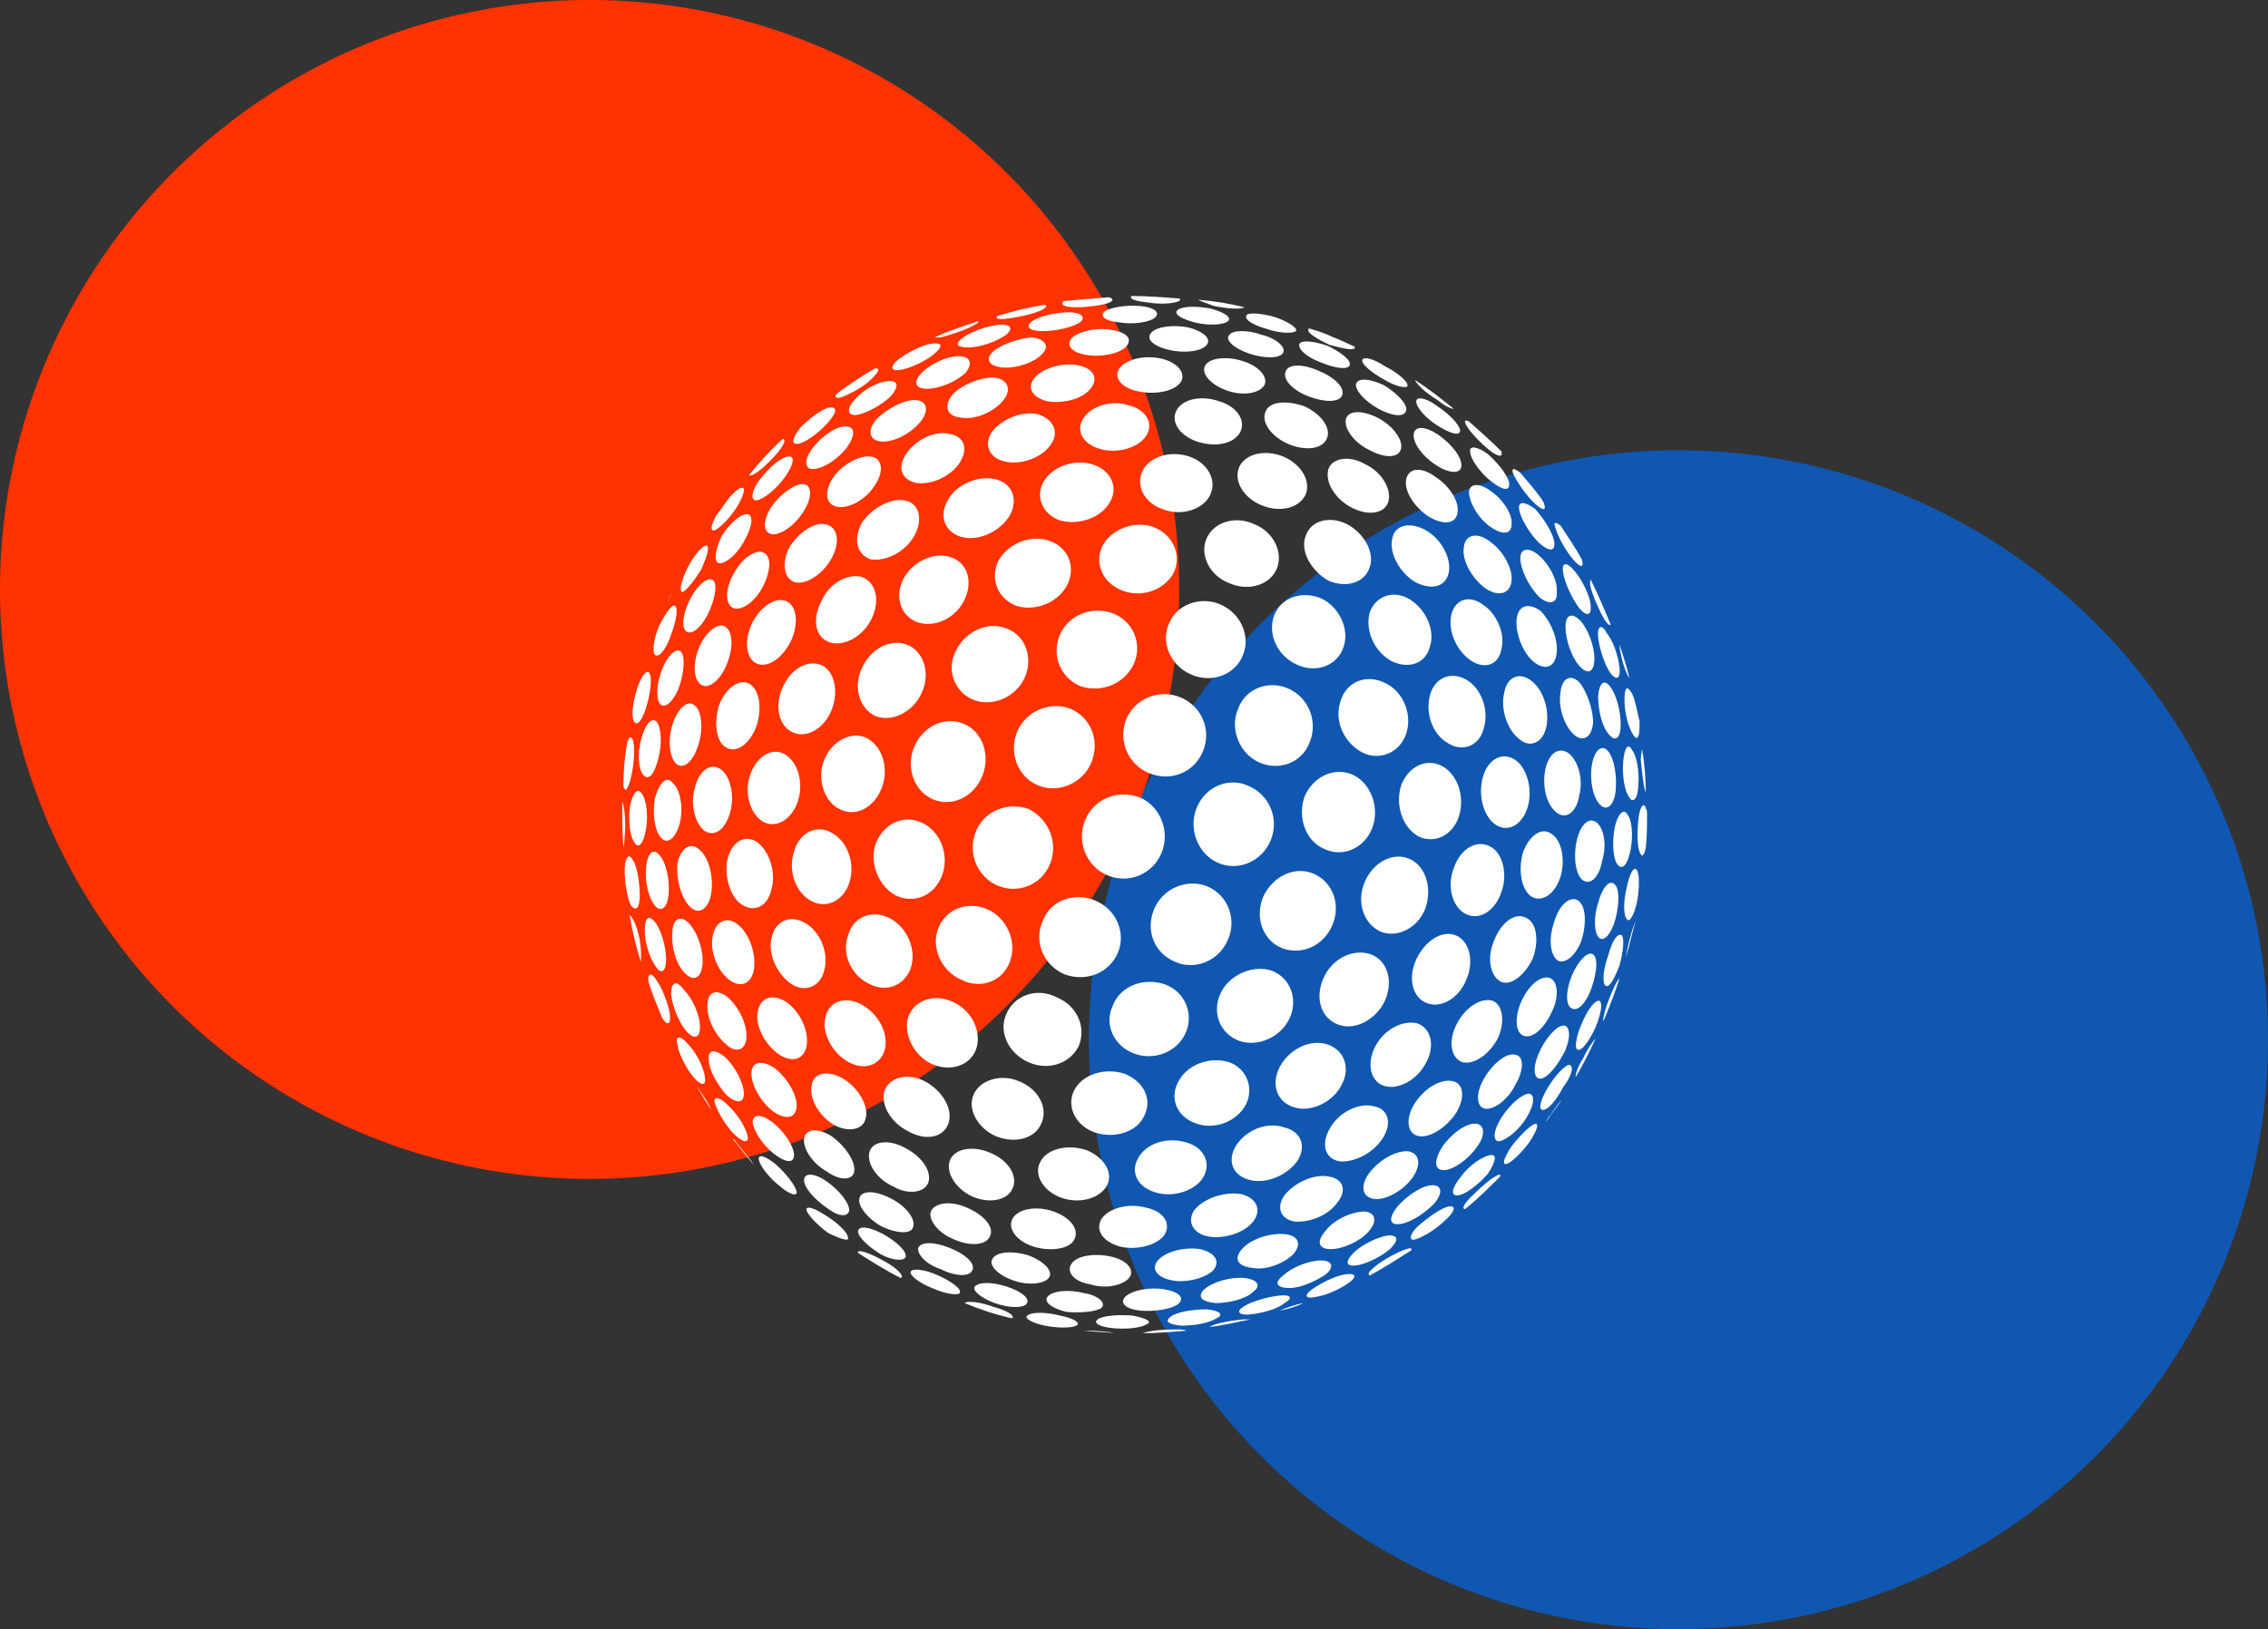
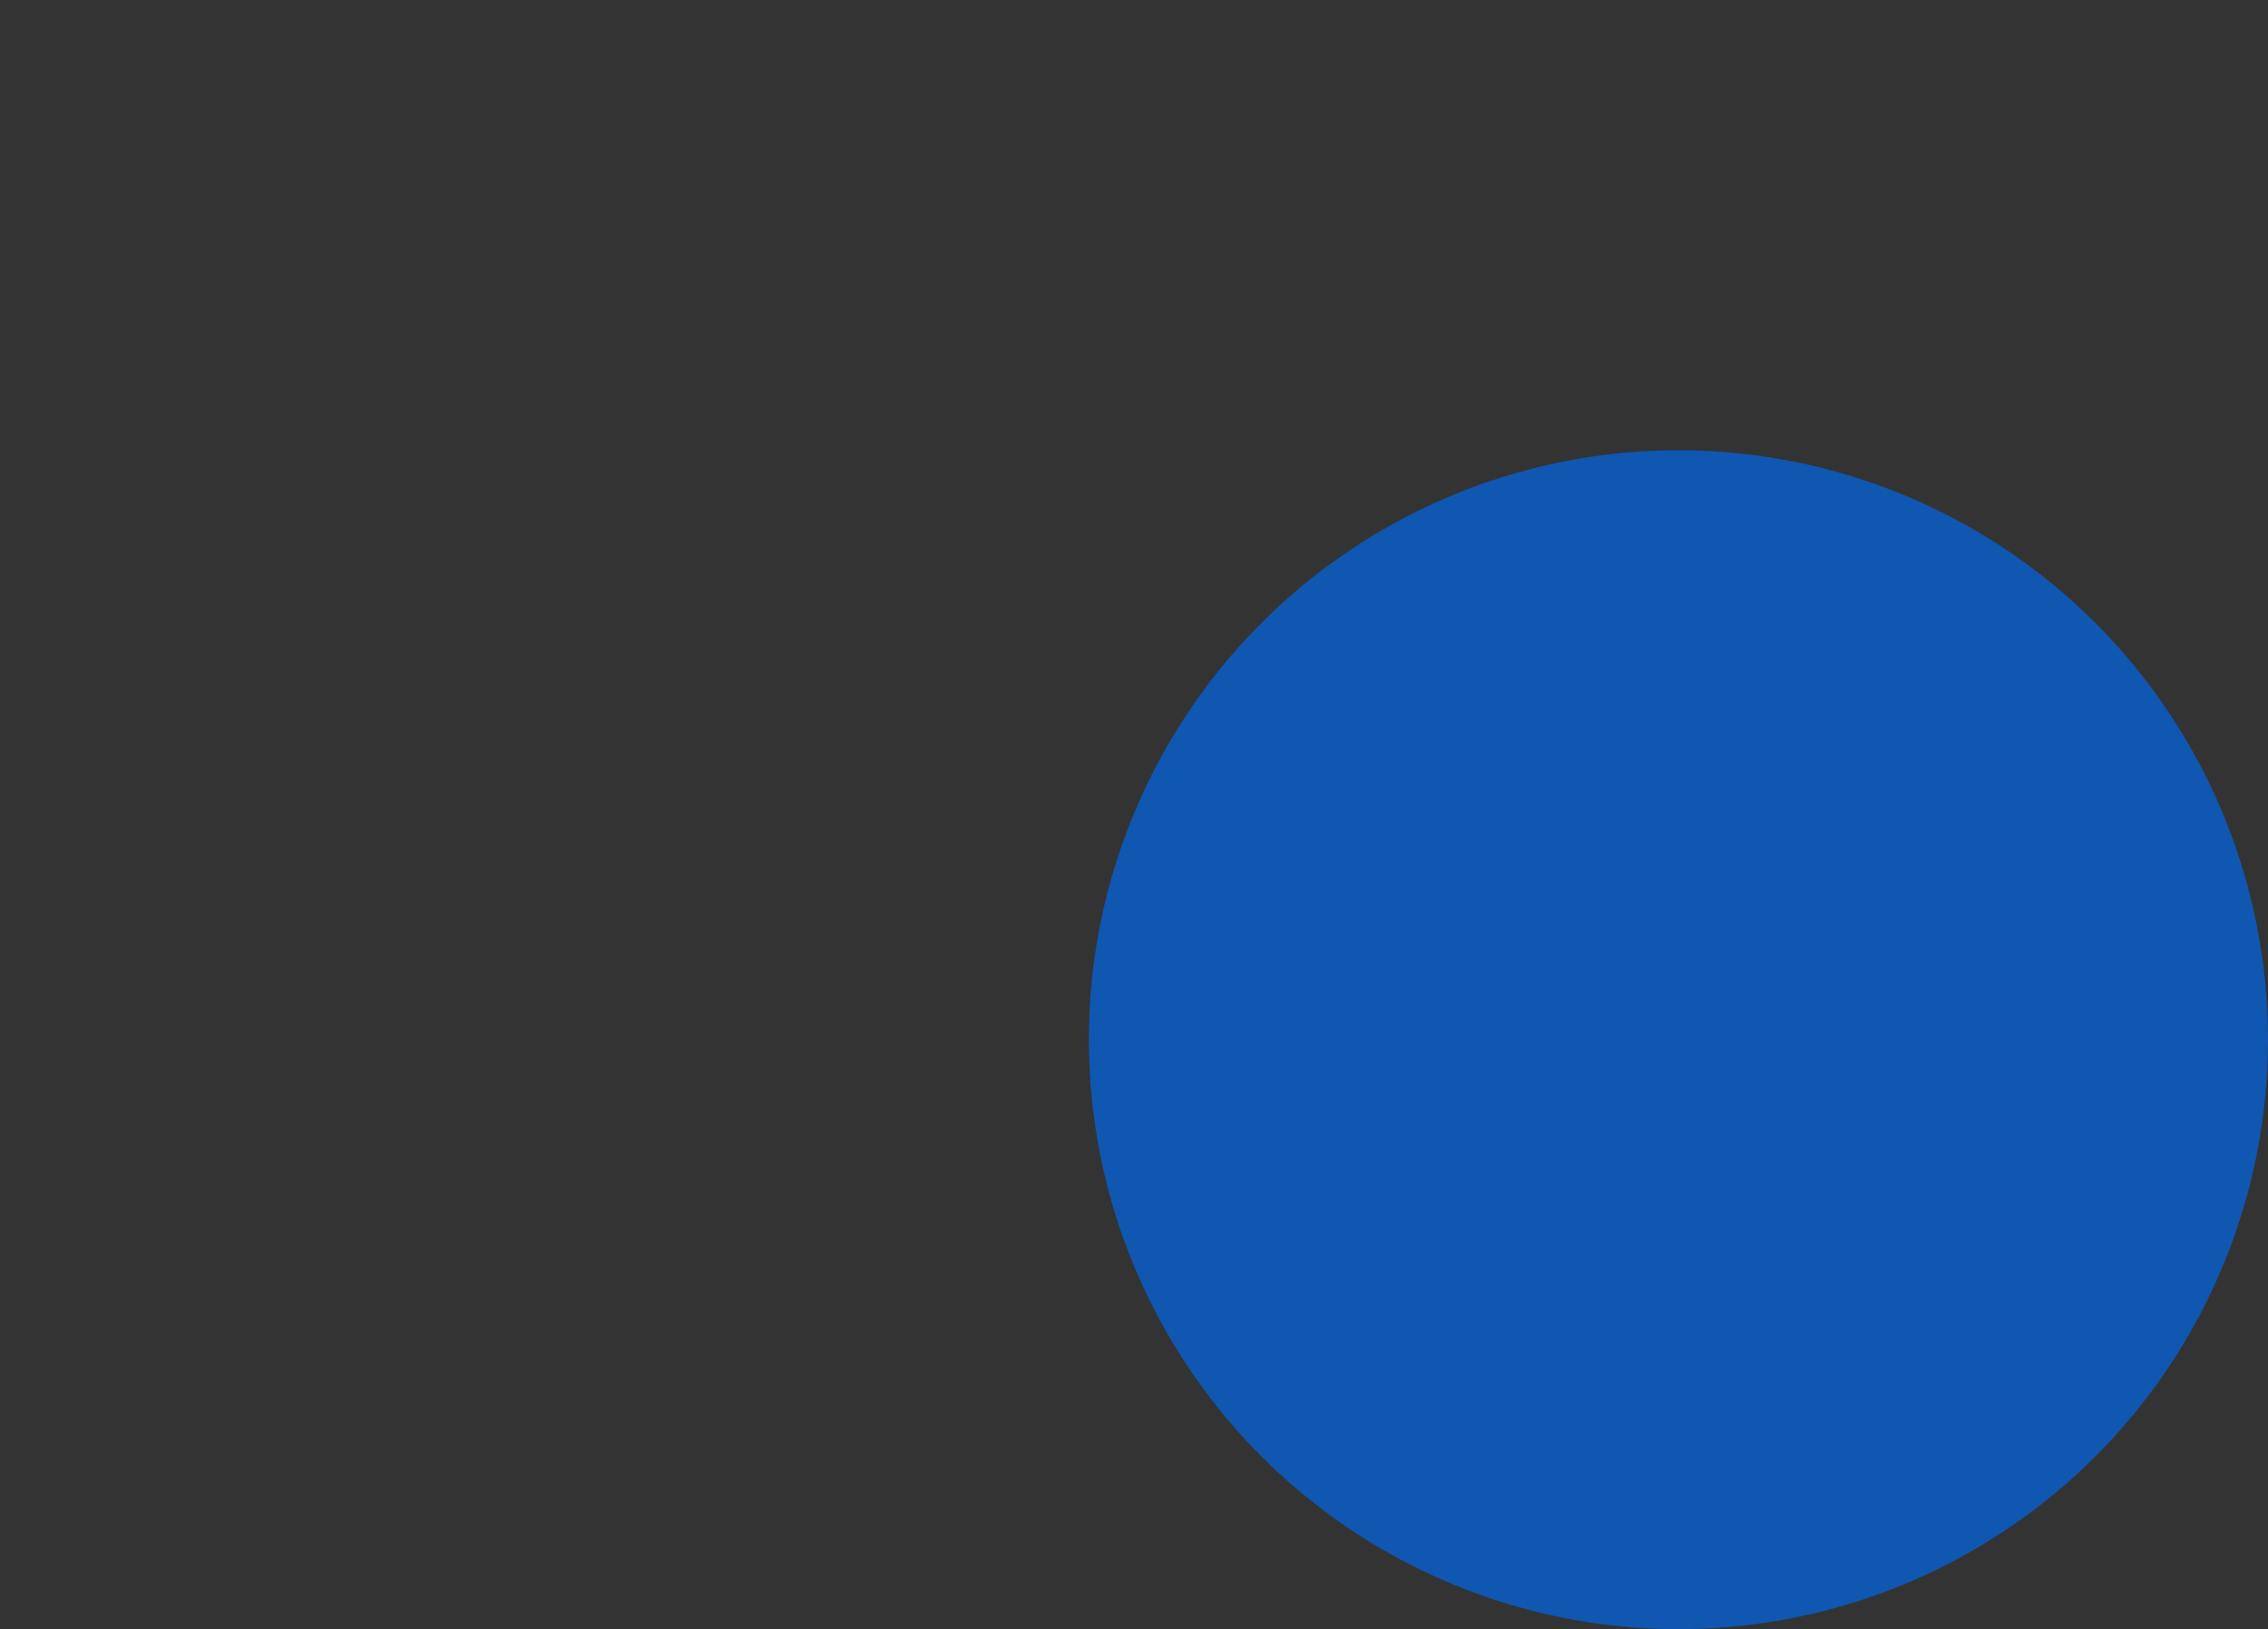
<svg xmlns="http://www.w3.org/2000/svg" version="1.1" id="Calque_1" x="0" y="0" viewBox="0 0 180.8 129.9" style="enable-background:new 0 0 180.8 129.9" xml:space="preserve">
  <rect x="0" y="0" width="180.8" height="129.9" fill="#333333" stroke="none" />
  <style>.st2{fill:#fff}</style>
  <circle cx="133.8" cy="82.9" r="47" style="fill:#0f57b1" />
-   <circle cx="47" cy="47" r="47" style="fill:#ff3200" />
  <g id="source_1_">
-     <path class="st2" d="M129.6 76.4c.3-1 .5-2 .8-3-.1.3-.3.7-.4 1.2-.2.6-.3 1.3-.4 1.8zM127.8 81.4c.1-.1.1-.2.2-.4.4-1 .8-2 1.1-3-.2.2-.5.8-.8 1.6-.3.7-.5 1.5-.5 1.8zM125.6 85.9c.6-1 1.1-2 1.6-3.1-.2.2-.7.9-1 1.6-.4.6-.6 1.2-.6 1.5zM123.2 89.5c.4-.6.9-1.2 1.3-1.8-.3.3-.6.8-.9 1.2-.2.2-.3.4-.4.6zM131.2 63.2c0-1.1-.1-2.3-.3-3.5 0 .2-.1.5-.1.9.1.9.2 2.1.4 2.6zM130.6 65.4c-.1 1.1-.1 2.3.2 2.7.1.3.3 0 .4-.5.1-.9.1-1.9.1-2.8 0-.2-.1-.3-.1-.4-.2-.5-.5 0-.6 1zM129.7 70.7c-.3 1.1-.3 2.3 0 2.6.2.3.6-.4.8-1.4s.2-2.2 0-2.5c-.2-.4-.6.2-.8 1.3zM128.2 76.2c-.4 1.1-.5 2.2-.2 2.4.3.2.7-.6 1.1-1.6.3-1.1.4-2.1.2-2.4-.3-.3-.8.4-1.1 1.6zM127.5 79.8c-.3-.1-.9.6-1.4 1.8-.5 1.1-.6 2.1-.3 2.1.3.1.9-.7 1.4-1.8.4-1 .6-1.9.3-2.1zM125.1 84.9c-.3 0-1.1.8-1.7 1.8-.6 1-.8 1.8-.4 1.8s1.1-.8 1.6-1.8c.7-.9.9-1.7.5-1.8zM122.4 89.6c-.4.1-1.2.9-1.9 1.8-.6.9-.8 1.5-.4 1.4.4-.1 1.2-.9 1.8-1.7.6-.9.8-1.5.5-1.5zM117.3 95.4c-.6.6-.8 1-.5 1 1-.8 1.9-1.7 2.8-2.6 0-.1 0-.2-.2-.1-.5.2-1.4 1-2.1 1.7zM129.9 54.1c-.2-.9-.5-1.8-.8-2.7v.1c.1.8.4 2 .8 2.6zM129.5 55.8c0 1 .3 2.2.7 2.8.3.5.5.2.5-.7v-.4c-.1-.4-.2-.9-.3-1.3-.1-.4-.2-.7-.3-.9-.4-.7-.6-.5-.6.5zM129.4 60.7c-.1 1.1.1 2.4.5 2.9.3.5.7 0 .7-1 .1-1-.1-2.3-.5-2.8-.3-.6-.6-.2-.7.9zM128.7 66.1c-.2 1.2-.1 2.5.3 2.9.4.4.8-.2 1-1.3.2-1.1.1-2.4-.3-2.8-.3-.5-.8.1-1 1.2zM128.8 73.2c.3-1.2.3-2.4-.1-2.7-.4-.4-1 .3-1.3 1.5-.4 1.2-.3 2.5.1 2.8.4.3 1-.4 1.3-1.6zM126.9 78.7c.4-1.2.5-2.3.1-2.6-.4-.3-1.2.5-1.7 1.7s-.5 2.4 0 2.6c.5.3 1.2-.5 1.6-1.7zM124.6 84.1c.6-1.1.6-2.1.2-2.3-.5-.2-1.4.7-2 1.9-.6 1.2-.6 2.2-.1 2.3.5.1 1.3-.8 1.9-1.9zM121.7 89.1c.6-1 .7-1.8.2-1.9-.5 0-1.5.8-2.2 1.9s-.7 1.9-.2 1.9c.6-.1 1.6-.9 2.2-1.9zM118.8 92.1c-.6.1-1.7.8-2.4 1.8-.7.9-.8 1.5-.1 1.4.6-.1 1.6-.9 2.3-1.7.6-.9.8-1.6.2-1.5zM115.5 96.2c-.6.1-1.7.9-2.5 1.6-.7.7-.7 1.2-.1 1 .6-.2 1.6-.8 2.3-1.5.8-.7.9-1.2.3-1.1zM112.1 99.6c-.6.2-1.8.8-2.5 1.4-.5.4-.6.6-.4.7 1.1-.6 2.2-1.3 3.3-2 .1-.2-.1-.2-.4-.1zM126.8 46.8c.2.8.7 1.9 1.1 2.6.3.4.4.5.5.4-.5-1.2-1-2.4-1.6-3.6 0 .1-.1.2 0 .6zM127.4 50.8c.1.9.5 2.2 1 2.9.5.6.8.4.7-.5s-.5-2.1-1-2.7c-.4-.8-.8-.6-.7.3zM129.2 57.8c0-1-.3-2.3-.8-3s-.9-.4-1 .7c0 1.1.3 2.5.9 3.1.5.6.9.2.9-.8zM128.8 63c.1-1.1-.1-2.5-.6-3.1s-1.1-.1-1.3 1.1c-.2 1.2.1 2.7.7 3.2.5.5 1.1 0 1.2-1.2zM127.3 65.6c-.6-.5-1.3.1-1.6 1.4s-.1 2.8.5 3.2c.6.4 1.3-.3 1.5-1.5.4-1.2.2-2.6-.4-3.1zM125.8 71.8c-.6-.4-1.5.3-1.9 1.7-.5 1.4-.3 2.7.3 3.1.6.3 1.5-.5 1.9-1.7.4-1.4.3-2.7-.3-3.1zM123.6 78c-.7-.3-1.7.5-2.3 1.8s-.5 2.6.2 2.8c.7.2 1.6-.6 2.2-1.9.6-1.2.5-2.4-.1-2.7zM120.8 84.1c-.7-.2-1.8.7-2.5 1.9s-.6 2.3.1 2.4c.7.1 1.8-.7 2.4-1.9.7-1.2.7-2.3 0-2.4zM117.7 89.6c-.8-.1-2 .8-2.7 1.8-.7 1.1-.7 1.9.1 1.9.7 0 1.9-.8 2.6-1.8.7-.9.7-1.8 0-1.9zM114.2 94.5c-.8 0-2 .8-2.8 1.7-.7.9-.7 1.5.2 1.4.8-.1 1.9-.8 2.7-1.6.7-.8.7-1.5-.1-1.5zM110.8 99.6c.7-.7.7-1.1-.1-1.1-.8.1-2.1.7-2.8 1.4-.7.7-.6 1.1.2 1 .8-.1 2-.7 2.7-1.3zM107.3 101.6c-.8.1-2 .7-2.7 1.2s-.5.8.3.6c.8-.1 1.9-.6 2.6-1.1.7-.5.6-.8-.2-.7zM103.9 103.9c-.6.1-1.4.4-1.9.6.6-.1 1.3-.3 1.9-.6zM124 42.1c.2.7.8 1.8 1.4 2.5.6.7.9.7.7 0-.5-.9-1.1-1.8-1.7-2.7-.4-.3-.6-.3-.4.2zM124.6 45.6c.1.8.7 2.1 1.3 2.9.6.7 1 .6.9-.3-.1-.8-.7-2-1.3-2.7-.6-.7-1-.7-.9.1zM127.1 52.5c0-1-.5-2.3-1.1-3-.7-.7-1.2-.5-1.2.5s.5 2.5 1.2 3.2c.6.6 1.1.4 1.1-.7zM125.9 54.4c-.7-.7-1.4-.3-1.5.8-.2 1.2.3 2.7 1.1 3.4.7.6 1.4.2 1.5-1 0-1-.5-2.5-1.1-3.2zM125.1 60.1c-.8-.6-1.6-.1-1.9 1.2-.3 1.4.1 2.9.9 3.5.8.6 1.6-.1 1.8-1.4.3-1.1 0-2.6-.8-3.3zM124.4 69.9c.4-1.3.1-2.9-.7-3.4-.8-.6-1.8.1-2.3 1.5-.4 1.4-.1 3 .7 3.5.9.5 1.9-.3 2.3-1.6zM122.2 76.4c.5-1.4.3-2.8-.5-3.2-.9-.5-2 .3-2.6 1.8-.6 1.4-.3 2.9.6 3.3.8.3 1.9-.6 2.5-1.9zM119 79.8c-.9-.3-2.2.5-2.9 1.9s-.4 2.7.5 3c.9.2 2.1-.6 2.8-1.9.6-1.3.4-2.7-.4-3zM116.1 88.7c.7-1.2.6-2.3-.3-2.5-1-.2-2.3.6-3.1 1.9-.7 1.2-.5 2.4.5 2.5.9.1 2.2-.8 2.9-1.9zM109.1 93.6c-.7 1-.5 1.9.5 2 .9.1 2.3-.7 3-1.7s.6-1.9-.3-2.1c-1-.1-2.4.7-3.2 1.8zM106.1 99.6c.9 0 2.3-.6 3-1.4s.6-1.5-.3-1.6c-1 0-2.4.6-3.1 1.5-.8.9-.6 1.5.4 1.5zM102.8 102.7c.9 0 2.2-.6 2.9-1.1.7-.6.5-1.1-.4-1.1-1 0-2.4.6-3 1.2-.8.6-.5 1 .5 1zM102 103.3c-1 .1-2.3.5-2.9.9-.6.4-.3.7.6.6.9-.1 2.1-.4 2.7-.9.7-.4.5-.7-.4-.6zM96.4 105.8c-.1 0-.1 0 0 0 1.1-.1 2.2-.4 3.3-.6h-.6c-1 .1-2.2.3-2.7.6zM120.6 37.7c.2.5.9 1.6 1.6 2.3.7.7 1.1.8.9.2 0-.1-.1-.2-.2-.4-.5-.7-1.1-1.4-1.7-2.1-.5-.4-.7-.4-.6 0zM121.1 40.6c.1.7.8 1.9 1.6 2.7.8.7 1.3.7 1.2-.1-.1-.7-.8-1.8-1.5-2.6-.8-.6-1.4-.7-1.3 0zM122.7 44.3c-.8-.7-1.5-.6-1.5.2 0 .9.7 2.3 1.5 3.1.8.7 1.5.5 1.4-.4.1-.9-.6-2.2-1.4-2.9zM120.9 49.4c-.1 1.1.5 2.7 1.4 3.4s1.7.4 1.8-.8c.1-1.1-.5-2.5-1.3-3.3-1-.7-1.8-.4-1.9.7zM119.9 55.3c-.3 1.3.3 3 1.3 3.7.9.7 1.9.1 2.1-1.2.2-1.3-.3-2.8-1.2-3.5-1-.8-2-.3-2.2 1zM120.8 60.6c-1-.7-2.2-.1-2.6 1.4-.4 1.5.1 3.2 1.1 3.8 1 .6 2.1-.1 2.5-1.5s-.1-3.1-1-3.7zM118.8 67.5c-1.1-.6-2.4.2-2.9 1.7-.6 1.5-.1 3.2 1 3.7s2.3-.3 2.8-1.8c.5-1.4.1-3.1-.9-3.6zM112.9 76.5c-.7 1.5-.3 3.1.9 3.5 1.1.4 2.5-.4 3.1-1.9.6-1.4.3-3-.8-3.5s-2.5.4-3.2 1.9zM109.6 83.5c-.7 1.4-.3 2.8.8 3.1 1.1.3 2.6-.5 3.3-1.9.7-1.3.4-2.7-.7-3.1-1.2-.3-2.7.5-3.4 1.9zM110.2 90.8c.8-1.2.5-2.4-.7-2.6-1.2-.3-2.8.5-3.5 1.8-.7 1.2-.4 2.4.8 2.6 1.1.1 2.6-.6 3.4-1.8zM106.6 95.9c.8-1 .5-1.9-.7-2.1s-2.7.5-3.5 1.5c-.7 1-.3 1.9.8 2.1 1.2.1 2.7-.5 3.4-1.5zM103.1 100c.7-.8.4-1.5-.7-1.6-1.2-.1-2.7.4-3.4 1.2-.7.8-.3 1.4.9 1.5 1.1.2 2.5-.4 3.2-1.1zM96.9 103.9c1 0 2.4-.3 3-.9.7-.5.3-1-.7-1.1-1.1-.1-2.5.3-3.2.9-.6.6-.2 1 .9 1.1zM96.2 104.4c-1.1 0-2.4.2-2.9.6s-.1.6.9.7c1 0 2.2-.2 2.8-.6.6-.3.2-.6-.8-.7zM93.7 106c-1 0-2.1.1-2.6.3 1.2 0 2.3-.1 3.5-.2-.3-.1-.5-.1-.9-.1zM118.5 35.7c.8.7 1.3.8 1.2.4V36c-.8-.8-1.7-1.6-2.6-2.4-.2-.1-.4-.1-.3.1.1.4.9 1.3 1.7 2zM117.2 36c0 .6.8 1.7 1.7 2.4s1.5.8 1.4.1c-.1-.6-.9-1.6-1.7-2.3-.8-.6-1.5-.7-1.4-.2zM118.9 39.2c-.9-.7-1.7-.7-1.8 0 0 .8.7 2.1 1.7 2.8s1.7.6 1.7-.2c.1-.7-.6-1.9-1.6-2.6zM118.8 43.2c-1-.8-2-.6-2.1.4-.2 1 .6 2.5 1.7 3.3 1 .7 2 .5 2.1-.6.1-1-.7-2.4-1.7-3.1zM118.2 48.2c-1.1-.8-2.2-.4-2.5.8-.3 1.3.4 2.9 1.6 3.7 1.1.7 2.2.3 2.4-1 .3-1.2-.4-2.8-1.5-3.5zM116.9 54.2c-1.2-.7-2.5-.2-2.9 1.2-.4 1.5.2 3.2 1.5 3.9 1.2.7 2.5.1 2.8-1.3.4-1.4-.2-3.1-1.4-3.8zM115 61.1c-1.3-.7-2.7 0-3.3 1.5-.5 1.6.1 3.4 1.4 4.1 1.3.6 2.7-.1 3.2-1.6.5-1.6-.1-3.3-1.3-4zM112.4 68.5c-1.3-.6-2.9.2-3.6 1.8-.7 1.6-.1 3.4 1.3 4 1.3.5 2.9-.3 3.5-1.8.6-1.6.1-3.4-1.2-4zM109.3 76.1c-1.4-.5-3.1.3-3.8 1.9s-.2 3.2 1.2 3.7c1.3.5 3-.4 3.7-1.9.7-1.6.2-3.2-1.1-3.7zM106.9 86.6c.8-1.4.3-2.8-1-3.3-1.4-.5-3.1.3-3.9 1.8-.7 1.4-.2 2.8 1.2 3.2 1.3.4 3-.4 3.7-1.7zM98.5 91.4c-.7 1.2-.2 2.4 1.2 2.7 1.3.3 2.9-.4 3.7-1.5.8-1.2.3-2.4-1-2.7-1.4-.5-3.1.2-3.9 1.5zM95.2 96.5c-.6.9-.1 1.9 1.2 2.1 1.2.2 2.8-.3 3.5-1.2.7-.9.3-1.9-1-2.2-1.4-.2-3 .4-3.7 1.3zM96.7 101.3c.6-.7.2-1.4-1-1.7-1.3-.2-2.8.2-3.4.9-.6.7 0 1.4 1.2 1.6 1.1.2 2.6-.2 3.2-.8zM93.9 104c.6-.5.1-1-1.1-1.2-1.2-.2-2.6.1-3.1.6s.1 1 1.2 1.1c1.1.1 2.4-.1 3-.5zM90.3 104.9c-1.1-.1-2.4 0-2.8.3-.4.3.2.6 1.2.7s2.2 0 2.7-.3c.5-.2 0-.5-1.1-.7zM86.4 106.1c.8.1 1.7.1 2.5.2-.2 0-.4-.1-.6-.1-.7-.1-1.4-.1-1.9-.1zM115.9 32.6c-1-.8-2-1.6-3.1-2.3.1.3.8 1 1.8 1.6.6.5 1.1.7 1.3.7zM112.9 32c0 .5.8 1.4 1.8 2s1.7.8 1.7.3c-.1-.5-.9-1.3-1.8-1.9-.9-.7-1.7-.8-1.7-.4zM112.7 34.6c-.1.7.7 1.8 1.8 2.5s2 .7 2 0-.8-1.7-1.8-2.4-1.9-.8-2-.1zM112.1 38.2c-.2.9.6 2.2 1.8 3 1.2.7 2.2.6 2.3-.4.1-.9-.7-2.1-1.8-2.8-1.1-.8-2.1-.7-2.3.2zM111 42.9c-.3 1.1.5 2.7 1.8 3.5 1.3.7 2.5.4 2.7-.8.2-1.1-.6-2.6-1.8-3.3-1.2-.7-2.5-.5-2.7.6zM112.4 47.8c-1.3-.8-2.7-.3-3.2 1-.4 1.4.3 3.1 1.7 3.9 1.4.7 2.8.2 3.1-1.2.4-1.2-.3-2.9-1.6-3.7zM106.9 55.8c-.6 1.6.2 3.4 1.7 4.2 1.4.7 3 0 3.5-1.5s-.2-3.3-1.6-4c-1.5-.8-3.1-.2-3.6 1.3zM104 63.5c-.6 1.7.1 3.6 1.6 4.2 1.5.7 3.2-.1 3.8-1.7s-.1-3.5-1.5-4.2c-1.5-.7-3.2.1-3.9 1.7zM106.2 73.8c.7-1.6.1-3.4-1.4-4.1s-3.3.1-4.1 1.8c-.7 1.7 0 3.5 1.5 4.1 1.6.6 3.3-.2 4-1.8zM97.3 79.2c-.7 1.5-.1 3.2 1.5 3.8 1.5.5 3.3-.3 4-1.8s.1-3.2-1.4-3.8c-1.5-.5-3.4.3-4.1 1.8zM93.9 86.3c-.7 1.4 0 2.8 1.5 3.3s3.2-.2 3.9-1.5.1-2.9-1.3-3.4c-1.6-.5-3.4.2-4.1 1.6zM90.7 92.4c-.6 1.1 0 2.3 1.5 2.7 1.4.4 3.1-.2 3.7-1.2.7-1.1.1-2.4-1.3-2.8-1.6-.5-3.3.1-3.9 1.3zM92.8 98.5c.6-.9 0-1.9-1.4-2.2-1.4-.4-3 0-3.6.9-.5.9.1 1.8 1.5 2.2 1.3.3 2.9-.1 3.5-.9zM90 101.9c.5-.6-.1-1.4-1.4-1.7-1.3-.3-2.8-.1-3.2.6-.4.6.2 1.4 1.5 1.6 1.2.4 2.6.1 3.1-.5zM87.8 104.3c.4-.4-.2-1-1.4-1.2-1.2-.3-2.5-.2-2.9.3-.3.4.3.9 1.5 1.2 1.1.1 2.3 0 2.8-.3zM84.5 104.9c-1.1-.3-2.3-.3-2.6 0-.3.2.4.6 1.4.8 1 .2 2.1.2 2.5 0 .4-.2-.2-.6-1.3-.8zM108.6 28.7c-.1.3.7 1 1.8 1.6 1 .6 1.9.7 1.8.4 0-.3-.8-1-1.8-1.5-.9-.6-1.7-.8-1.8-.5zM108.1 30.6c-.1.5.7 1.4 1.8 2s2.1.7 2.2.1c.1-.5-.8-1.4-1.8-2-1.1-.5-2-.6-2.2-.1zM107.3 33.4c-.2.7.6 1.9 1.9 2.5 1.3.7 2.4.6 2.5-.2.1-.7-.7-1.8-1.9-2.4-1.2-.6-2.3-.6-2.5.1zM105.9 37.4c-.3 1 .5 2.4 1.9 3.1 1.4.7 2.7.4 2.9-.6s-.6-2.3-1.9-2.9c-1.2-.7-2.6-.5-2.9.4zM109.2 45.2c.4-1.2-.5-2.7-1.8-3.4-1.4-.7-2.9-.3-3.3.9-.5 1.2.4 2.8 1.8 3.6 1.4.6 2.9.2 3.3-1.1zM101.6 49c-.6 1.5.2 3.3 1.8 4 1.5.7 3.2.1 3.7-1.4.5-1.4-.3-3.2-1.8-3.9-1.5-.6-3.1-.1-3.7 1.3zM102.7 54.9c-1.6-.7-3.4 0-4 1.6-.7 1.6.1 3.6 1.7 4.3 1.6.7 3.4 0 4-1.6.7-1.7-.1-3.6-1.7-4.3zM95.4 64.4c-.7 1.7.1 3.7 1.7 4.4 1.6.7 3.5-.1 4.2-1.8.7-1.7-.1-3.6-1.7-4.3-1.6-.8-3.5 0-4.2 1.7zM92 72.5c-.7 1.7 0 3.5 1.7 4.2 1.6.7 3.5-.1 4.2-1.8.7-1.6 0-3.5-1.6-4.2-1.6-.7-3.6.1-4.3 1.8zM88.7 80.2c-.7 1.5.1 3.2 1.7 3.8 1.6.6 3.4-.1 4.1-1.6.7-1.5 0-3.3-1.6-3.9-1.7-.6-3.6.1-4.2 1.7zM85.6 87c-.6 1.3.2 2.8 1.7 3.3s3.3 0 3.9-1.3c.7-1.3 0-2.8-1.6-3.4-1.6-.5-3.4.1-4 1.4zM88.2 94.6c.6-1-.1-2.3-1.6-2.9-1.5-.5-3.2-.1-3.7 1-.5 1 .3 2.3 1.7 2.8s3 .1 3.6-.9zM80.7 97.2c-.4.8.4 1.8 1.7 2.2 1.3.4 2.8.2 3.2-.5.5-.8-.2-1.8-1.6-2.3-1.4-.5-2.9-.2-3.3.6zM83.6 101.9c.4-.5-.3-1.3-1.6-1.8-1.3-.4-2.6-.3-2.9.3-.3.5.5 1.3 1.7 1.7 1.1.4 2.4.3 2.8-.2zM80.3 102.6c-1.2-.4-2.3-.4-2.6 0-.2.3.5.9 1.6 1.3s2.2.4 2.5.1c.4-.4-.3-1-1.5-1.4zM76.9 103.9c1.2.5 2.4.9 3.7 1.2h.1c.2-.2-.4-.6-1.5-.9-1.1-.4-2.1-.5-2.3-.3zM108 27.7s0-.1-.1-.1c-.5-.2-1-.5-1.6-.7-.6-.3-1.2-.5-1.9-.7-.1 0-.1 0-.1.1-.1.2.6.7 1.7 1.2 1.1.3 2 .5 2 .2zM103.6 27.4c-.2.4.6 1.1 1.7 1.5 1.2.5 2.2.6 2.3.2s-.7-1-1.7-1.5c-1.1-.4-2.1-.5-2.3-.2zM102.5 29.6c-.3.6.5 1.5 1.8 2s2.5.5 2.7-.1c.2-.6-.6-1.4-1.8-1.9-1.3-.6-2.5-.6-2.7 0zM100.9 32.8c-.4.8.4 2 1.8 2.6 1.4.6 2.8.4 3.1-.5.3-.8-.5-1.9-1.8-2.5-1.4-.5-2.8-.4-3.1.4zM98.8 37.2c-.5 1.1.3 2.5 1.8 3.1s3 .2 3.5-.9c.4-1.1-.4-2.4-1.8-3-1.5-.6-3-.2-3.5.8zM96.2 42.9c-.6 1.3.2 3 1.8 3.6 1.6.7 3.3.1 3.8-1.2s-.3-2.9-1.8-3.5c-1.5-.7-3.2-.2-3.8 1.1zM93.2 49.7c-.7 1.5.1 3.4 1.8 4.1 1.6.7 3.5 0 4.1-1.6.6-1.5-.2-3.3-1.8-4s-3.5 0-4.1 1.5zM95.9 59.9c.7-1.7-.1-3.6-1.8-4.3s-3.6.1-4.3 1.7c-.7 1.7.1 3.6 1.7 4.3 1.8.8 3.7 0 4.4-1.7zM86.5 65.4c-.7 1.7.1 3.7 1.8 4.4 1.7.7 3.6-.1 4.3-1.8.7-1.7-.1-3.7-1.7-4.4-1.8-.7-3.7.1-4.4 1.8zM89.1 76c.7-1.6-.1-3.5-1.8-4.2s-3.6 0-4.2 1.7c-.7 1.6.1 3.5 1.8 4.2 1.7.6 3.5-.1 4.2-1.7zM80.2 80.9c-.6 1.4.2 3.1 1.8 3.8 1.6.7 3.3.1 4-1.3.6-1.5-.1-3.2-1.8-3.9-1.6-.8-3.4-.1-4 1.4zM77.6 87.3c-.5 1.2.4 2.7 1.8 3.3 1.5.6 3.1.2 3.6-1 .6-1.2-.2-2.8-1.8-3.4-1.4-.6-3.1-.1-3.6 1.1zM75.7 92.6c-.3.9.5 2.2 1.8 2.8 1.4.6 2.8.3 3.2-.6.5-1-.3-2.3-1.8-2.9-1.4-.6-2.9-.3-3.2.7zM78.9 98.6c.4-.7-.4-1.7-1.8-2.3-1.3-.6-2.6-.4-2.9.3-.2.7.6 1.7 1.8 2.2 1.3.6 2.6.5 2.9-.2zM77.5 101.3c.3-.5-.5-1.3-1.8-1.8-1.2-.5-2.3-.5-2.5 0-.1.5.6 1.3 1.8 1.7 1.2.6 2.3.6 2.5.1zM76.5 103.1c.2-.3-.6-.9-1.7-1.4-1.1-.5-2.1-.6-2.2-.3-.1.3.7.9 1.7 1.3 1.1.5 2.1.6 2.2.4zM100.9 26.2c1.1.4 2.2.4 2.4.2.2-.2-.5-.7-1.6-1.1-1-.3-2.1-.4-2.3-.2-.3.3.4.8 1.5 1.1zM98 26.7c-.4.4.4 1.1 1.6 1.5 1.2.4 2.5.4 2.7-.1.2-.4-.5-1.1-1.7-1.4-1.1-.4-2.3-.4-2.6 0zM96.1 29.1c-.4.6.3 1.5 1.6 2s2.7.3 3.1-.4c.3-.6-.4-1.5-1.7-1.9-1.2-.4-2.6-.3-3 .3zM93.8 32.7c-.5.9.2 2 1.6 2.5 1.5.5 3 .2 3.5-.8.4-.9-.3-2-1.7-2.4-1.4-.5-2.9-.2-3.4.7zM91.1 37.5c-.6 1.2.1 2.6 1.6 3.1 1.5.6 3.3 0 3.8-1.2.5-1.1-.2-2.5-1.7-3s-3.1 0-3.7 1.1zM87.9 43.5c-.7 1.4 0 3 1.6 3.6s3.4-.1 4.1-1.5c.6-1.4-.1-3-1.7-3.6-1.5-.5-3.3.2-4 1.5zM90.4 52.9c.7-1.6-.1-3.4-1.7-4-1.6-.6-3.5.1-4.2 1.7-.7 1.6 0 3.4 1.6 4.1 1.7.6 3.6-.2 4.3-1.8zM81.1 58.3c-.7 1.7 0 3.6 1.6 4.3s3.6-.1 4.3-1.8 0-3.6-1.7-4.3c-1.6-.6-3.5.2-4.2 1.8zM77.8 66.3c-.7 1.7.1 3.6 1.7 4.3 1.6.7 3.5 0 4.2-1.7s-.1-3.6-1.7-4.4c-1.7-.6-3.6.2-4.2 1.8zM80.5 76.7c.6-1.6-.2-3.5-1.8-4.2s-3.3 0-3.9 1.5c-.6 1.5.2 3.4 1.8 4.1 1.5.8 3.3.2 3.9-1.4zM77.8 83.7c.5-1.4-.3-3.1-1.8-3.8-1.5-.7-3.1-.2-3.6 1.2-.4 1.3.4 3 1.8 3.7 1.5.7 3.1.2 3.6-1.1zM75.6 89.6c.4-1.1-.4-2.6-1.9-3.4-1.4-.7-2.8-.3-3.2.8-.3 1.1.5 2.5 1.9 3.2 1.4.8 2.8.5 3.2-.6zM69.3 91.9c-.2.9.6 2.1 1.9 2.7 1.2.7 2.5.5 2.8-.3.3-.9-.5-2.1-1.9-2.8-1.3-.7-2.6-.5-2.8.4zM72.8 97.8c.2-.6-.6-1.7-1.9-2.3-1.2-.6-2.3-.6-2.4.1-.1.6.7 1.6 1.8 2.2 1.3.6 2.4.6 2.5 0zM72.2 100.2c.1-.4-.7-1.2-1.8-1.8-1.1-.6-2-.7-2-.2 0 .4.8 1.2 1.8 1.8.9.5 1.9.6 2 .2zM68.4 99.9c1.1.7 2.2 1.4 3.4 2 0 0 .1 0 .1-.1 0-.3-.7-.9-1.7-1.4-1.1-.6-1.9-.8-1.8-.5zM99.2 24.5c-1.2-.3-2.4-.5-3.7-.6.2.1.7.3 1.3.5 1 .2 2.1.3 2.4.1zM95.2 25.7c1.2.3 2.4.2 2.7-.1.3-.3-.3-.7-1.4-1-1.1-.2-2.2-.2-2.6.1-.4.3.2.7 1.3 1zM91.8 26.5c-.5.5.1 1.1 1.4 1.4 1.3.3 2.6.1 3-.4s-.3-1.1-1.5-1.4c-1.1-.2-2.4-.1-2.9.4zM89.3 29.3c-.6.7 0 1.6 1.4 1.9s2.9 0 3.4-.7-.2-1.6-1.5-1.9c-1.3-.3-2.7 0-3.3.7zM86.4 33.3c-.7 1-.1 2.1 1.3 2.5 1.4.4 3.1-.1 3.7-1.1.6-1-.1-2.1-1.5-2.4-1.2-.4-2.8 0-3.5 1zM88.5 40c.7-1.2 0-2.6-1.5-3-1.4-.4-3.1.2-3.8 1.4s-.1 2.6 1.3 3.1c1.5.4 3.3-.2 4-1.5zM85.1 46.6c.7-1.5 0-3-1.5-3.5s-3.3.3-4 1.6c-.7 1.4-.1 3 1.4 3.6 1.6.5 3.4-.3 4.1-1.7zM77.6 55.8c1.5.6 3.4-.2 4.1-1.8.7-1.6 0-3.4-1.5-3.9-1.5-.6-3.3.3-4 1.8-.8 1.5-.1 3.3 1.4 3.9zM74.3 63.7c1.5.7 3.3-.1 4-1.8s0-3.6-1.5-4.2c-1.5-.6-3.2.2-3.9 1.8-.7 1.6-.1 3.5 1.4 4.2zM71.4 71.4c1.5.7 3.1 0 3.7-1.6.6-1.6-.1-3.5-1.6-4.2s-3.1.1-3.7 1.7c-.5 1.5.2 3.3 1.6 4.1zM69.2 78.4c1.4.8 2.9.2 3.4-1.2.5-1.5-.3-3.3-1.7-4s-2.9-.1-3.3 1.4c-.5 1.4.2 3.1 1.6 3.8zM67.5 84.6c1.3.8 2.6.4 3-.8.4-1.3-.4-2.9-1.8-3.7-1.3-.7-2.6-.3-2.9 1-.3 1.1.4 2.7 1.7 3.5zM69 89.2c.3-1-.6-2.5-1.8-3.2s-2.4-.5-2.5.6c-.2 1 .6 2.4 1.8 3.1 1.1.6 2.3.4 2.5-.5zM68.1 93.4c.1-.8-.7-2-1.8-2.8-1.1-.7-2.1-.6-2.2.2-.1.8.7 2 1.8 2.6 1.1.8 2.1.7 2.2 0zM67.7 96.5c0-.6-.8-1.6-1.8-2.3-1-.7-1.8-.7-1.8-.1s.8 1.5 1.8 2.2c.9.7 1.7.8 1.8.2zM67.6 98.7c0-.4-.8-1.2-1.8-1.8-.9-.6-1.6-.8-1.5-.4s.9 1.2 1.7 1.8c1 .5 1.7.7 1.6.4zM94 24c.1-.1.1-.2 0-.2-1.3-.1-2.6-.2-3.8-.2-.2.2.2.4 1.2.5 1.1.2 2.2.1 2.6-.1zM88.1 24.8c-.5.4 0 .8 1.1.9 1.1.2 2.5 0 2.9-.4s-.1-.8-1.2-.9c-1.1-.1-2.3.1-2.8.4zM85.5 26.9c-.6.6-.1 1.2 1.1 1.4 1.2.2 2.7-.1 3.2-.7s0-1.1-1.2-1.3-2.5.1-3.1.6zM82.5 30.1c-.7.8-.2 1.6 1 1.9 1.3.2 2.9-.2 3.5-1.1.6-.8.1-1.6-1.2-1.8-1.2-.2-2.7.3-3.3 1zM79.1 34.4c-.7 1-.3 2.1 1 2.4 1.3.3 3-.3 3.7-1.4.7-1 .1-2.1-1.2-2.4-1.2-.2-2.7.4-3.5 1.4zM80.5 41.1c.7-1.3.2-2.6-1.2-2.9-1.3-.3-3 .4-3.7 1.6-.8 1.3-.3 2.6 1 3 1.4.4 3.1-.4 3.9-1.7zM73.1 49.6c1.4.5 3.1-.3 3.8-1.8s.2-3-1.2-3.4c-1.3-.4-3 .4-3.7 1.8-.7 1.4-.2 2.9 1.1 3.4zM73.5 55.2c.7-1.6.1-3.3-1.2-3.8s-2.9.3-3.6 1.9c-.7 1.5-.2 3.2 1.1 3.8 1.3.5 3-.3 3.7-1.9zM65.7 60.6c-.6 1.5 0 3.3 1.2 3.9 1.3.7 2.8-.1 3.4-1.7.6-1.6 0-3.4-1.3-4-1.2-.5-2.7.3-3.3 1.8zM64.6 71.8c1.2.7 2.6.1 3.1-1.4s-.1-3.3-1.4-4c-1.2-.7-2.6 0-3 1.5-.5 1.5.1 3.2 1.3 3.9zM63 78.4c1.1.8 2.4.3 2.7-1 .4-1.4-.3-3.1-1.5-3.8-1.2-.7-2.4-.2-2.7 1.2-.3 1.2.4 2.8 1.5 3.6zM62 84c1.1.8 2.1.5 2.3-.6.2-1.2-.5-2.7-1.6-3.5-1.1-.7-2.1-.4-2.3.8-.2 1 .5 2.5 1.6 3.3zM63.5 88.3c.1-.9-.7-2.3-1.7-3.1-1-.7-1.9-.6-1.9.4 0 .9.7 2.2 1.7 3 1 .7 1.8.6 1.9-.3zM63.3 92.1c0-.7-.8-1.9-1.7-2.6s-1.6-.7-1.6 0c.1.7.8 1.8 1.7 2.5.9.7 1.6.8 1.6.1zM63.5 95c-.1-.5-.9-1.5-1.7-2.2-.9-.7-1.4-.8-1.3-.3.1.5.9 1.5 1.7 2.1.8.7 1.4.8 1.3.4zM85.8 24.5c1 0 2.3-.2 2.7-.4.3-.2.2-.3-.1-.4l-3.6.3c-.3.3 0 .5 1 .5zM83.1 26.4c1.1 0 2.4-.3 3-.7.5-.4.1-.8-.9-.8s-2.3.3-2.9.7c-.6.4-.3.8.8.8zM79.2 28c-.7.6-.4 1.2.7 1.3 1.1.1 2.6-.4 3.2-1.1.6-.6.2-1.2-.9-1.3-.9.1-2.3.5-3 1.1zM75.9 31.5c-.7.9-.4 1.7.7 1.8 1.2.2 2.7-.5 3.4-1.4s.3-1.7-.8-1.8c-1.1 0-2.6.6-3.3 1.4zM72.3 36.1c-.8 1.1-.5 2.1.7 2.4 1.2.2 2.8-.5 3.5-1.6s.4-2.1-.8-2.3c-1.1-.3-2.6.4-3.4 1.5zM72.9 42.7c.7-1.3.4-2.6-.8-2.8-1.1-.2-2.6.6-3.4 1.8-.7 1.3-.4 2.5.7 2.9 1.2.2 2.8-.6 3.5-1.9zM66.1 51.2c1.1.4 2.7-.4 3.4-1.9s.3-2.9-.8-3.3c-1.1-.3-2.6.5-3.2 1.9-.8 1.5-.5 2.9.6 3.3zM63.2 58.4c1.1.5 2.5-.3 3.1-1.8s.2-3.2-.9-3.6c-1.1-.4-2.4.4-3 1.8-.7 1.5-.3 3.1.8 3.6zM59.8 61.8c-.5 1.4 0 3.1 1 3.7s2.3-.1 2.8-1.6 0-3.2-1.1-3.8c-1-.5-2.2.2-2.7 1.7zM58 68.5c-.3 1.3.2 3 1.1 3.6 1 .7 2.1.2 2.4-1.2.4-1.4-.2-3.1-1.2-3.8-1-.6-2 .1-2.3 1.4zM56.8 74.7c-.2 1.2.4 2.7 1.3 3.4.9.7 1.8.4 2-.8.2-1.3-.4-2.9-1.3-3.6-.9-.7-1.8-.2-2 1zM57.8 83.2c.8.8 1.6.6 1.7-.4.1-1.1-.6-2.5-1.5-3.3-.9-.7-1.6-.4-1.6.6-.1.9.5 2.3 1.4 3.1zM57.9 87.3c.8.7 1.4.7 1.4-.1 0-.8-.7-2.2-1.5-2.9-.8-.7-1.4-.6-1.3.2 0 .8.7 2 1.4 2.8zM59.6 90.6c-.1-.6-.8-1.8-1.6-2.5-.7-.7-1.2-.7-1-.1s.8 1.7 1.5 2.4 1.2.8 1.1.2zM58.4 90.8c.6.7 1.1 1.4 1.7 2.1-.3-.5-.9-1.2-1.4-1.8-.1-.2-.2-.3-.3-.3zM80.3 25.4c.9-.1 2.2-.4 2.8-.7.3-.2.4-.3.2-.4-1.3.2-2.5.5-3.8.9-.2.2.1.3.8.2zM77.2 27.7c1 0 2.3-.5 3-1 .6-.5.4-.9-.6-.8-.9.1-2.1.5-2.8 1-.7.5-.6.8.4.8zM76.4 28.4c-.9 0-2.2.6-2.9 1.3-.7.7-.6 1.3.4 1.3s2.4-.6 3.1-1.3c.6-.8.3-1.3-.6-1.3zM69.9 33.4c-.8.9-.6 1.7.3 1.8 1 .1 2.4-.6 3.2-1.6.7-.9.5-1.7-.5-1.7-.9 0-2.2.7-3 1.5zM66.4 38.1c-.7 1.1-.6 2.1.3 2.3 1 .2 2.4-.6 3.1-1.8.7-1.1.5-2.1-.4-2.2-1-.1-2.3.7-3 1.7zM63.3 46.4c.9.3 2.3-.6 3-1.9.7-1.3.5-2.5-.5-2.7-.9-.2-2.2.7-2.9 1.9-.6 1.2-.4 2.4.4 2.7zM60.3 52.9c.9.4 2.1-.4 2.8-1.9.6-1.4.4-2.8-.5-3.1s-2.1.6-2.7 1.9c-.6 1.4-.4 2.7.4 3.1zM57.9 59.6c.8.5 1.9-.3 2.4-1.7.5-1.5.2-3-.6-3.4s-1.9.4-2.4 1.8c-.4 1.4-.2 2.9.6 3.3zM56.1 66.2c.8.6 1.7 0 2.1-1.4.4-1.4 0-3-.8-3.5s-1.7.2-2 1.5c-.4 1.3 0 2.8.7 3.4zM55 72.3c.7.7 1.5.2 1.7-1.1.2-1.3-.2-2.9-1-3.5-.7-.6-1.5 0-1.7 1.2-.1 1.2.3 2.7 1 3.4zM54.6 77.6c.7.7 1.3.4 1.4-.7.1-1.1-.4-2.6-1.1-3.3-.7-.7-1.3-.3-1.3.8-.1 1.1.3 2.5 1 3.2zM53.5 79.3c.1.9.6 2.2 1.2 2.9.6.7 1.1.6 1.1-.3 0-1-.6-2.3-1.3-3-.6-.8-1-.6-1 .4zM56.2 85.9c-.1-.8-.7-2-1.4-2.7-.6-.7-1-.6-.8.1.1.7.7 1.9 1.3 2.6s1 .7.9 0zM55.5 86.6c.4.6.8 1.3 1.2 1.9-.2-.5-.7-1.3-1.2-1.9zM77.7 25.9c.2-.1.3-.2.3-.3-1.2.4-2.4.8-3.5 1.3h.5c.8-.2 2-.6 2.7-1zM71.7 29.5c.8-.1 2.1-.7 2.8-1.3.7-.6.6-.9-.2-.8s-1.9.7-2.6 1.2c-.8.6-.7 1 0 .9zM68.2 31.8c-.7.7-.7 1.3 0 1.3.8-.1 2.1-.8 2.8-1.5.7-.8.6-1.3-.2-1.2-.7 0-1.9.6-2.6 1.4zM67.5 35.7c.7-1 .7-1.7-.1-1.7s-1.9.8-2.6 1.7c-.7.9-.7 1.7 0 1.7.8 0 2-.8 2.7-1.7zM64.1 40.7c.7-1.1.6-2.1-.1-2.1s-1.8.8-2.5 1.8c-.7 1.1-.7 2 0 2.2.7.1 1.9-.7 2.6-1.9zM58.4 45.9c-.6 1.2-.6 2.3.1 2.6.7.2 1.8-.6 2.4-1.9.6-1.3.6-2.4-.2-2.6-.7-.1-1.7.7-2.3 1.9zM55.7 51.7c-.5 1.3-.4 2.5.2 2.9.6.4 1.6-.4 2.1-1.8.5-1.3.4-2.6-.3-2.9-.6-.2-1.5.6-2 1.8zM53.6 57.8c-.4 1.3-.2 2.6.3 3.1.6.5 1.4-.2 1.8-1.6.4-1.3.2-2.8-.4-3.1-.5-.4-1.3.3-1.7 1.6zM52.2 63.7c-.2 1.2 0 2.6.5 3.1.5.6 1.2 0 1.5-1.2.3-1.3 0-2.7-.6-3.2-.5-.6-1.1.1-1.4 1.3zM51.5 69.2c-.1 1.1.2 2.4.7 3s1 .2 1.1-.9c.1-1.2-.2-2.6-.8-3.2-.5-.5-.9 0-1 1.1zM53.1 76.5c0-1-.4-2.4-.9-3s-.8-.3-.8.7.4 2.2.9 2.9c.4.6.8.4.8-.6zM53.4 80.9c-.1-.8-.6-2.1-1.1-2.8-.4-.6-.7-.5-.6.2.3 1 .7 1.9 1.1 2.9.4.6.7.5.6-.3zM67 31.7c.6-.2 1.8-.8 2.5-1.5.6-.6.7-.9.2-.8-1 .6-2.1 1.3-3 2-.2.2-.1.4.3.3zM63.6 35.4c.6-.1 1.7-.9 2.4-1.7s.8-1.3.1-1.2c-.6.1-1.6.9-2.3 1.6-.6.8-.8 1.3-.2 1.3zM62.6 38c.7-1 .8-1.7.2-1.6-.6.1-1.5.9-2.2 1.8-.7.9-.8 1.7-.3 1.7.6-.1 1.6-.9 2.3-1.9zM57.3 44.9c.5.1 1.5-.7 2.1-1.9.6-1.1.7-2 .1-2-.5 0-1.4.8-2 1.8-.5 1.1-.6 2-.2 2.1zM54.8 50.4c.5.2 1.3-.6 1.8-1.8s.6-2.3.1-2.4c-.5-.1-1.3.7-1.8 1.8s-.6 2.2-.1 2.4zM52.7 56.2c.4.3 1.1-.4 1.5-1.6.4-1.3.4-2.5 0-2.7s-1.1.5-1.5 1.7c-.4 1.1-.4 2.3 0 2.6zM52.5 60.4c.3-1.2.2-2.5-.2-2.9-.4-.3-.9.3-1.2 1.5-.3 1.1-.2 2.4.2 2.8.4.5.9-.1 1.2-1.4zM51.5 66.1c.2-1.2 0-2.5-.4-2.9-.3-.4-.7.1-.9 1.2-.1 1.1 0 2.3.4 2.8.3.5.7.1.9-1.1zM51 71.4c0-1-.2-2.4-.6-2.9-.3-.5-.6-.1-.6.9s.2 2.2.5 2.8c.4.5.7.2.7-.8zM50.4 73.2c-.1-.1-.1-.2-.2-.2.2 1.2.5 2.5.9 3.7V76c0-.9-.3-2.2-.7-2.8zM59.9 37.9c.4-.1 1.3-.9 2-1.7.6-.7.8-1.2.5-1.2-1 .9-1.9 1.9-2.7 2.9h.2zM58.7 40.5c.6-1 .8-1.7.4-1.6-.2 0-.5.3-.9.7-.4.5-.7 1-1.1 1.5-.4.7-.5 1.2-.2 1.2.4-.1 1.2-.9 1.8-1.8zM55.9 45.4c.5-1.1.7-1.9.4-1.9s-1 .8-1.5 1.8-.7 1.9-.4 1.9c.2 0 .9-.8 1.5-1.8zM53.5 50.6c.4-1.1.6-2.1.3-2.3-.3-.1-.8.7-1.3 1.7-.4 1-.5 2-.3 2.2.3.3.9-.4 1.3-1.6zM51.6 56.1c.3-1.1.4-2.3.1-2.5-.2-.2-.7.5-1 1.6s-.4 2.1-.1 2.4c.3.3.7-.4 1-1.5zM50.4 61.5c.2-1.1.2-2.3 0-2.6-.1-.2-.3-.1-.4.3-.2 1.1-.3 2.2-.3 3.4 0 .1 0 .2.1.3.1.3.4-.3.6-1.4zM49.8 66.6c.1-1 0-2.2-.2-2.7 0 1.2 0 2.5.1 3.7 0-.1.1-.5.1-1zM53.5 47.3c-.1.2-.2.5-.3.7.1-.1.1-.3.2-.4 0-.1.1-.2.1-.3z" />
-   </g>
+     </g>
</svg>